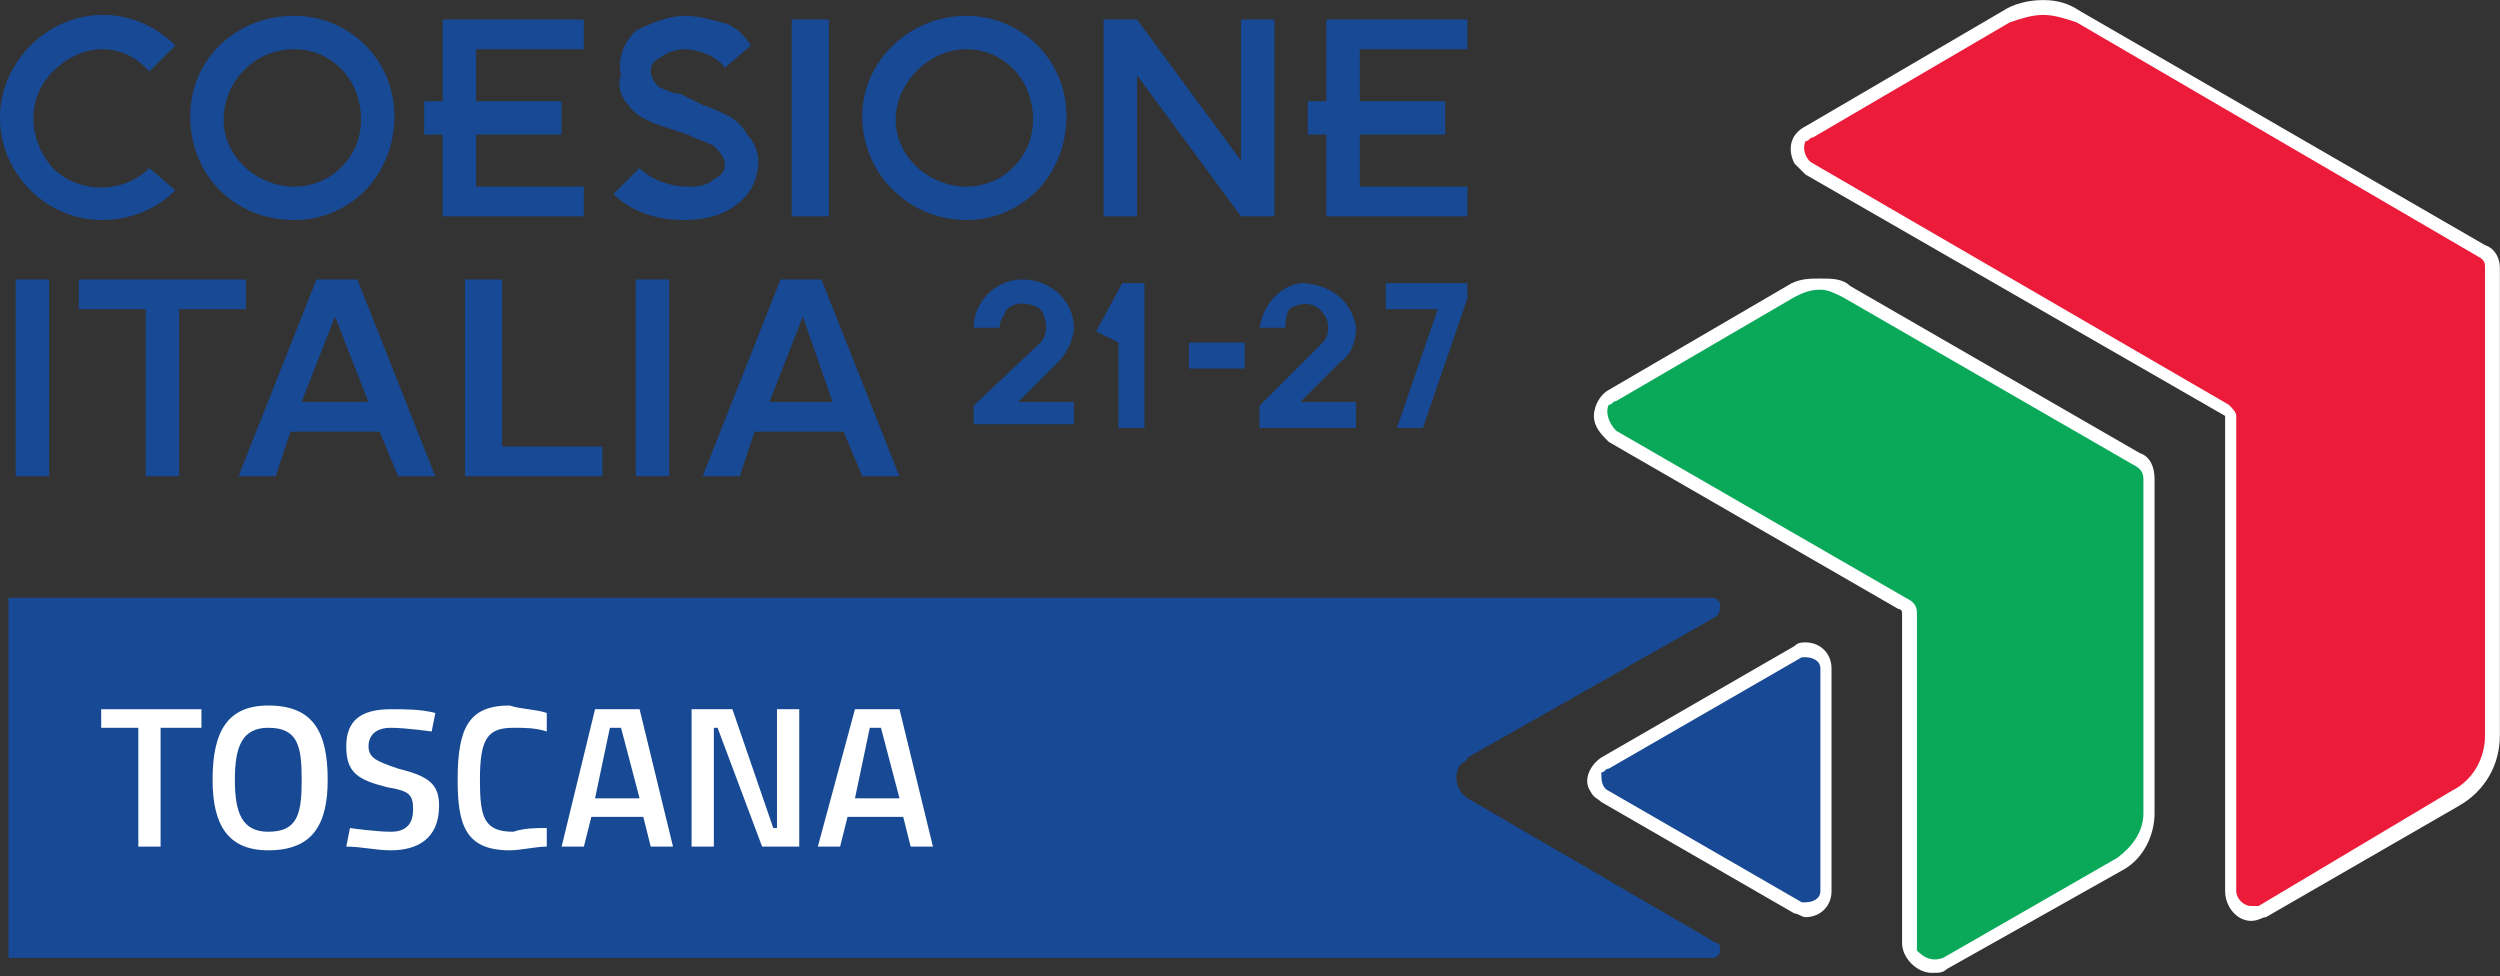
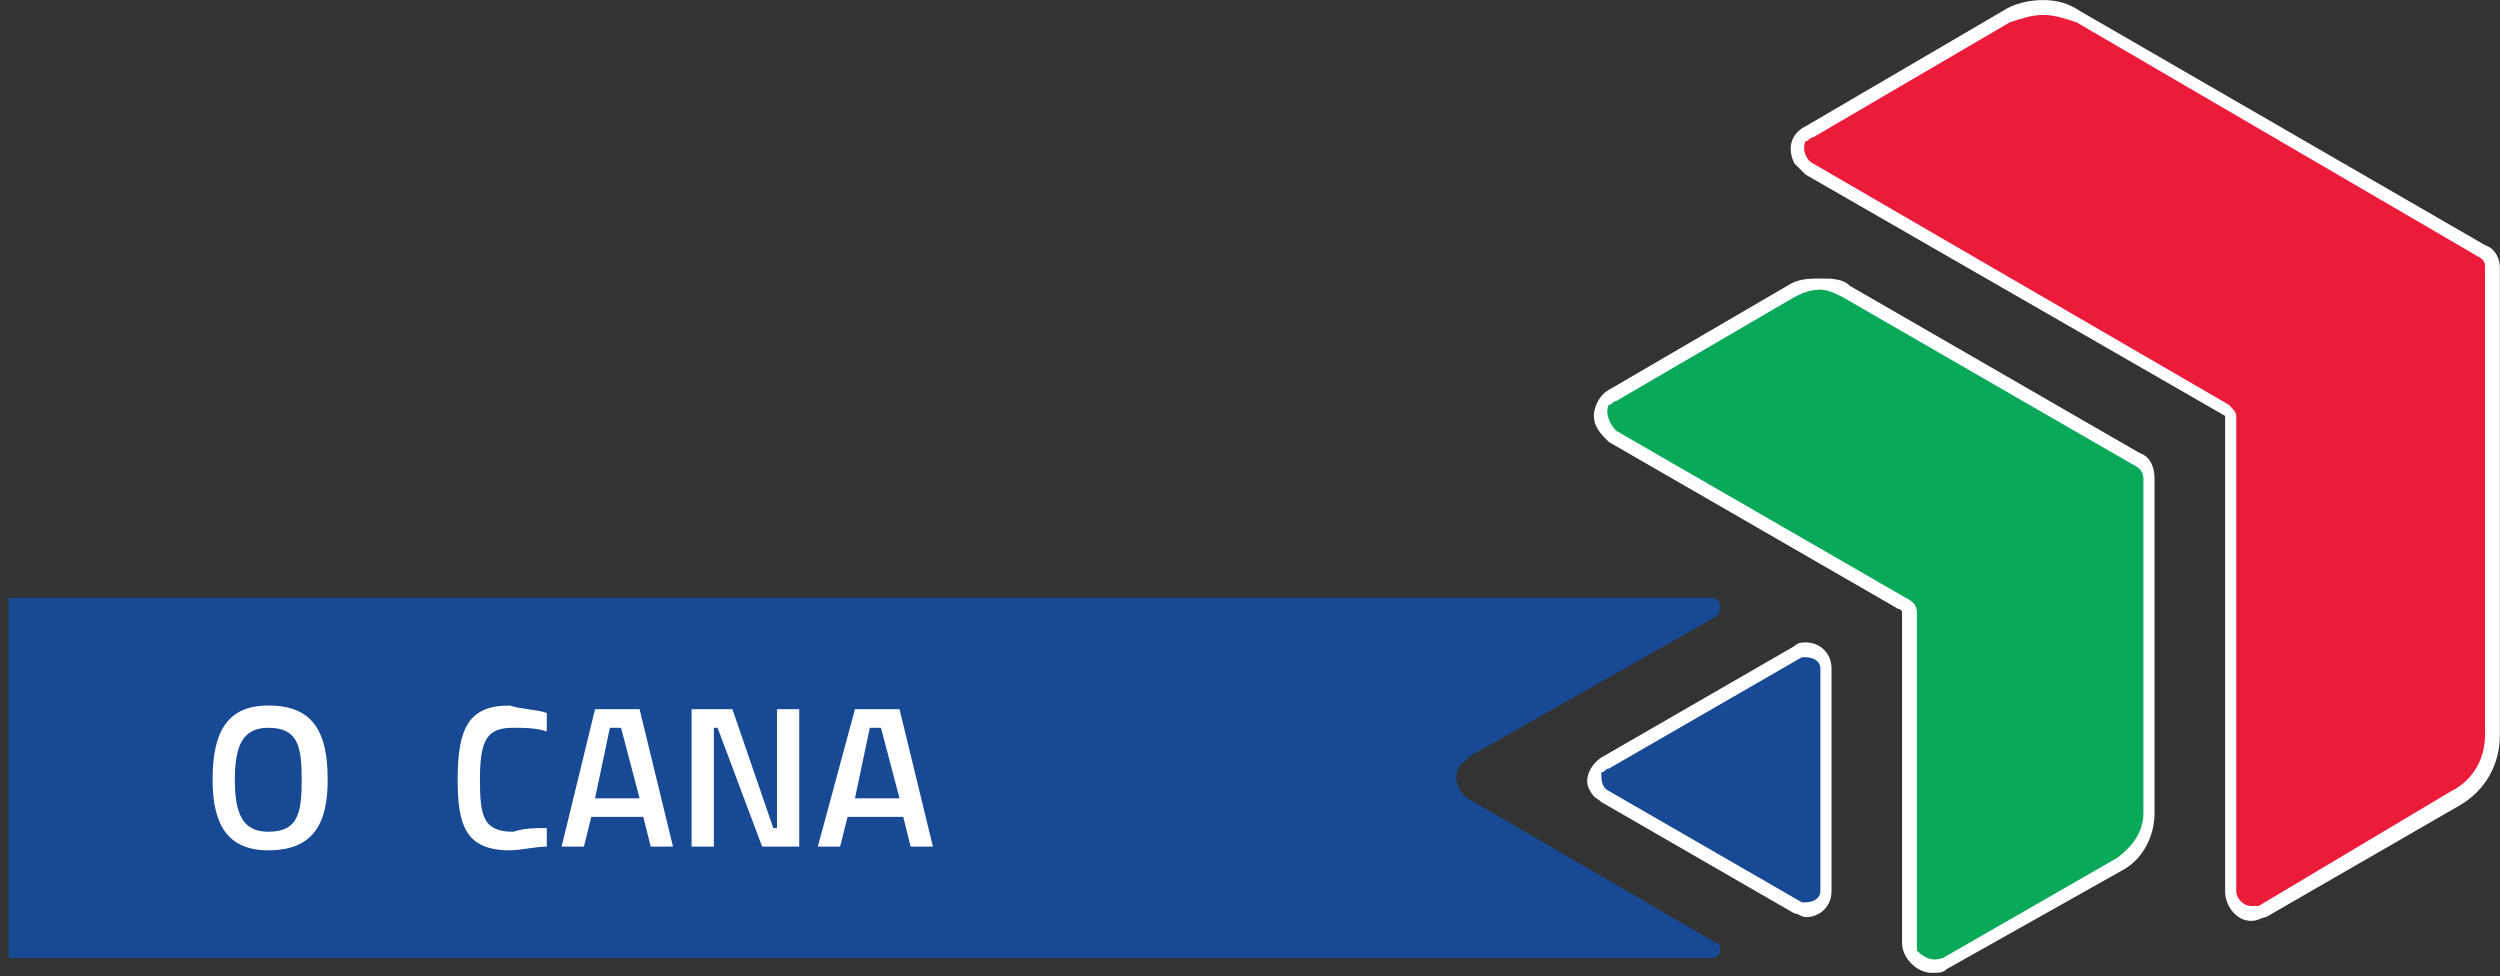
<svg xmlns="http://www.w3.org/2000/svg" width="100%" height="100%" viewBox="0 0 666 260" xml:space="preserve" style="fill-rule:evenodd;clip-rule:evenodd;stroke-linejoin:round;stroke-miterlimit:2;">
  <rect x="0" y="0" width="666" height="260" fill="#333333" stroke="none" />
  <g transform="matrix(1,0,0,1,-34.75,-23.957)">
    <g transform="matrix(6.182,0,0,-6.182,634.449,24.946)">
      <path d="M0,-39.2C-0.48,-39.2 -0.8,-38.72 -0.8,-38.24L-0.8,-17.76C-0.8,-17.6 -0.96,-17.6 -0.96,-17.44L-19.04,-7.04C-19.52,-6.88 -19.68,-6.24 -19.36,-5.76C-19.36,-5.76 -19.2,-5.6 -19.04,-5.44L-10.56,-0.64C-9.6,0 -8.32,0 -7.36,-0.64L9.92,-10.72C10.24,-10.88 10.4,-11.04 10.4,-11.36L10.4,-31.52C10.4,-32.64 9.76,-33.6 8.8,-34.24L0.48,-39.04C0.32,-39.2 0.16,-39.2 0,-39.2Z" style="fill:rgb(237,27,58);fill-rule:nonzero;" />
    </g>
    <g transform="matrix(6.182,0,0,-6.182,579.054,269.277)">
      <path d="M0,39.68C-0.64,39.68 -1.28,39.52 -1.76,39.2L-10.24,34.24C-10.88,33.92 -11.04,33.28 -10.72,32.64C-10.56,32.48 -10.4,32.32 -10.24,32.16L7.84,21.76L7.84,1.28C7.84,0.64 8.32,0 8.96,0C9.28,0 9.44,0.16 9.6,0.16L17.92,4.96C19.04,5.6 19.68,6.72 19.68,8L19.68,28.16C19.68,28.48 19.52,28.96 19.04,29.12L1.6,39.2C1.12,39.52 0.64,39.68 0,39.68ZM0,39.04C0.48,39.04 0.96,38.88 1.44,38.72L18.72,28.64C19.04,28.48 19.04,28.32 19.04,28.16L19.04,8C19.04,7.04 18.56,6.08 17.6,5.6L9.28,0.64L8.96,0.64C8.64,0.64 8.32,0.96 8.32,1.28L8.32,21.76C8.32,21.92 8.16,22.08 8,22.24L-9.92,32.64C-10.24,32.8 -10.4,33.28 -10.24,33.6C-10.08,33.6 -10.08,33.76 -9.92,33.76L-1.44,38.72C-0.96,38.88 -0.48,39.04 0,39.04Z" style="fill:white;fill-rule:nonzero;" />
    </g>
    <g transform="matrix(6.182,0,0,-6.182,549.378,99.135)">
      <path d="M0,-29.44C-0.48,-29.44 -0.96,-28.96 -0.96,-28.48L-0.96,-14.24C-0.96,-14.08 -1.12,-13.92 -1.28,-13.76L-13.76,-6.56C-14.24,-6.24 -14.4,-5.6 -14.08,-5.12C-14.08,-4.96 -13.92,-4.96 -13.76,-4.8L-6.08,-0.32C-5.28,0 -4.32,0 -3.68,-0.32L8.8,-7.52C9.12,-7.84 9.28,-8.16 9.28,-8.48L9.28,-22.88C9.28,-23.68 8.8,-24.48 8.16,-24.96L0.48,-29.28C0.48,-29.44 0.16,-29.44 0,-29.44Z" style="fill:rgb(10,169,90);fill-rule:nonzero;" />
    </g>
    <g transform="matrix(6.182,0,0,-6.182,519.702,283.125)">
      <path d="M0,29.92C-0.48,29.92 -0.96,29.92 -1.44,29.6L-9.12,25.12C-9.44,24.96 -9.76,24.48 -9.76,24C-9.76,23.52 -9.44,23.2 -9.12,22.88L3.36,15.68C3.52,15.68 3.52,15.52 3.52,15.52L3.52,1.28C3.52,0.64 4.16,0 4.8,0C5.12,0 5.28,0 5.44,0.16L13.12,4.48C13.92,4.96 14.4,5.92 14.4,6.88L14.4,21.28C14.4,21.76 14.24,22.24 13.76,22.4L1.28,29.6C0.96,29.92 0.48,29.92 0,29.92ZM0,29.44C0.32,29.44 0.64,29.28 0.96,29.12L13.44,21.92C13.76,21.76 13.92,21.6 13.92,21.28L13.92,6.88C13.92,6.08 13.44,5.44 12.8,4.96L5.28,0.64C4.8,0.48 4.48,0.64 4.16,0.96L4.16,15.52C4.16,15.84 4,16 3.68,16.16L-8.8,23.36C-9.12,23.68 -9.28,24.16 -9.12,24.48C-8.96,24.48 -8.96,24.64 -8.8,24.64L-1.12,29.12C-0.8,29.28 -0.48,29.44 0,29.44Z" style="fill:white;fill-rule:nonzero;" />
    </g>
    <g transform="matrix(6.182,0,0,-6.182,515.745,197.066)">
      <path d="M0,-11.2C-0.16,-11.2 -0.16,-11.2 -0.32,-11.04L-8.64,-6.24C-9.12,-6.08 -9.28,-5.6 -8.96,-5.12C-8.96,-5.12 -8.8,-4.96 -8.64,-4.96L-0.32,0L0,0C0.48,0 0.8,-0.32 0.8,-0.8L0.8,-10.4C0.8,-10.56 0.8,-10.88 0.64,-11.04C0.48,-11.2 0.32,-11.2 0,-11.2Z" style="fill:rgb(23,73,148);fill-rule:nonzero;" />
    </g>
    <g transform="matrix(6.182,0,0,-6.182,515.745,268.287)">
      <path d="M0,11.84C-0.16,11.84 -0.32,11.84 -0.48,11.68L-8.8,6.88C-9.28,6.56 -9.6,5.92 -9.28,5.44C-9.12,5.12 -8.96,5.12 -8.8,4.96L-0.48,0.16C-0.32,0.16 -0.16,0 0,0C0.64,0 1.12,0.48 1.12,1.12L1.12,10.72C1.12,11.36 0.64,11.84 0,11.84ZM0,11.2C0.32,11.2 0.64,11.04 0.64,10.72L0.64,1.12C0.64,0.8 0.32,0.64 0,0.64L-0.16,0.64L-8.48,5.44C-8.8,5.6 -8.8,5.92 -8.8,6.24C-8.64,6.24 -8.64,6.4 -8.48,6.4L-0.16,11.2L0,11.2Z" style="fill:white;fill-rule:nonzero;" />
    </g>
    <g transform="matrix(6.182,0,0,-6.182,492.005,187.174)">
      <path d="M0,-14.24L-10.72,-8C-11.2,-7.68 -11.36,-7.04 -11.04,-6.56C-10.88,-6.4 -10.72,-6.4 -10.72,-6.24L0,-0.16C0.16,-0 0.16,0.16 0.16,0.32C0.16,0.48 0,0.64 -0.16,0.64L-73.6,0.64L-73.6,-14.88L-0.16,-14.88C0,-14.88 0.16,-14.72 0.16,-14.56C0.16,-14.4 0.16,-14.24 0,-14.24Z" style="fill:rgb(23,73,148);fill-rule:nonzero;" />
    </g>
    <g transform="matrix(6.182,0,0,-6.182,-182.625,3492.07)">
-       <path d="M81.44,546.88C81.44,548 80.48,548.96 79.2,548.96C78.08,548.96 77.12,548 77.12,546.88L78.24,546.88C78.24,547.2 78.4,547.36 78.56,547.68C78.88,548 79.52,548 80,547.68C80.32,547.2 80.32,546.56 80,546.24L77.12,543.52L77.12,542.72L81.44,542.72L81.44,543.68L79.04,543.68L80.8,545.44C81.12,545.76 81.44,546.4 81.44,546.88ZM86.4,545.12L88.8,545.12L88.8,546.24L86.4,546.24L86.4,545.12ZM82.4,546.72L83.36,546.24L83.36,542.56L84.48,542.56L84.48,548.8L83.52,548.8L82.4,546.72ZM94.88,548.8L94.88,547.68L97.12,547.68L95.36,542.56L96.48,542.56L98.4,548.16L98.4,548.8L94.88,548.8ZM93.6,546.88C93.44,548 92.48,548.8 91.2,548.8C90.24,548.64 89.6,547.84 89.44,546.88L90.56,546.88C90.56,547.2 90.56,547.36 90.72,547.68C91.2,548 91.84,548 92.16,547.52C92.48,547.2 92.48,546.56 92.16,546.24L89.44,543.52L89.44,542.56L93.6,542.56L93.6,543.68L91.2,543.68L92.96,545.44C93.44,545.76 93.6,546.4 93.6,546.88ZM62.56,540.48L64,540.48L64,548.96L62.56,548.96L62.56,540.48ZM67.84,554.08C67.84,554.4 67.68,554.88 67.36,555.2C67.2,555.52 66.88,555.84 66.56,556C66.24,556.16 65.92,556.32 65.44,556.48C65.12,556.64 64.8,556.8 64.48,556.96C64.16,556.96 63.84,557.12 63.52,557.28C63.36,557.44 63.2,557.76 63.2,557.92C63.2,558.24 63.36,558.4 63.68,558.56C63.84,558.72 64.32,558.88 64.64,558.88C65.28,558.88 66.08,558.56 66.4,558.08L67.52,559.04C67.2,559.52 66.88,559.84 66.4,560C65.76,560.16 65.28,560.32 64.64,560.32C64,560.32 63.2,560 62.56,559.68C62.08,559.2 61.76,558.56 61.92,557.76C61.76,557.28 61.92,556.8 62.24,556.48C62.56,556 63.04,555.84 63.36,555.68C63.84,555.52 64.32,555.36 64.8,555.2C65.12,555.04 65.6,554.88 65.92,554.72C66.08,554.56 66.4,554.24 66.4,553.92C66.4,553.6 66.24,553.44 65.92,553.28C65.6,552.96 65.12,552.96 64.8,552.96C64,552.96 63.2,553.28 62.72,553.76L61.6,552.64C62.4,551.84 63.52,551.52 64.64,551.52C65.44,551.52 66.24,551.68 66.88,552.16C67.52,552.64 67.84,553.28 67.84,554.08ZM68.32,543.68L69.76,547.36L71.04,543.68L68.32,543.68ZM68.8,548.96L65.44,540.48L67.04,540.48L67.68,542.4L71.52,542.4L72.32,540.48L73.92,540.48L70.56,548.96L68.8,548.96ZM56.8,548.96L55.2,548.96L55.2,540.48L61.12,540.48L61.12,541.76L56.8,541.76L56.8,548.96ZM76.8,552.96C75.2,552.96 73.76,554.24 73.76,555.84C73.76,557.44 75.2,558.88 76.8,558.88C78.4,558.88 79.68,557.6 79.68,555.84C79.68,554.24 78.4,552.96 76.8,552.96ZM81.12,556C81.12,558.4 79.2,560.32 76.8,560.32C74.4,560.32 72.32,558.4 72.32,556C72.32,553.44 74.4,551.52 76.8,551.52C79.2,551.52 81.12,553.44 81.12,556ZM48.16,543.68L49.6,547.36L51.04,543.68L48.16,543.68ZM48.8,548.96L45.44,540.48L47.04,540.48L47.68,542.4L51.52,542.4L52.32,540.48L53.92,540.48L50.56,548.96L48.8,548.96ZM60.32,551.68L60.32,552.96L55.68,552.96L55.68,555.2L59.36,555.2L59.36,556.64L55.68,556.64L55.68,558.88L60.32,558.88L60.32,560.16L54.24,560.16L54.24,556.64L53.44,556.64L53.44,555.2L54.24,555.2L54.24,551.68L60.32,551.68ZM70.88,560.16L69.28,560.16L69.28,551.68L70.88,551.68L70.88,560.16ZM84.16,557.76L88.64,551.68L90.08,551.68L90.08,560.16L88.64,560.16L88.64,554.08L84.16,560.16L82.72,560.16L82.72,551.68L84.16,551.68L84.16,557.76ZM39.52,551.52C40.8,551.52 41.92,552 42.72,552.8L41.6,553.76C40.48,552.64 38.56,552.64 37.44,553.76C36.32,555.04 36.32,556.8 37.44,557.92C38.72,559.2 40.48,559.2 41.6,557.92L42.72,559.04C40.96,560.8 38.24,560.8 36.48,559.04C34.72,557.28 34.72,554.56 36.48,552.8C37.28,552 38.4,551.52 39.52,551.52ZM92.32,551.68L98.4,551.68L98.4,552.96L93.76,552.96L93.76,555.2L97.44,555.2L97.44,556.64L93.76,556.64L93.76,558.88L98.4,558.88L98.4,560.16L92.32,560.16L92.32,556.64L91.52,556.64L91.52,555.2L92.32,555.2L92.32,551.68ZM47.84,558.88C49.44,558.88 50.72,557.6 50.72,555.84C50.72,554.24 49.44,552.96 47.84,552.96C46.24,552.96 44.8,554.24 44.8,555.84C44.8,557.44 46.08,558.88 47.84,558.88ZM47.84,551.52C50.24,551.52 52.16,553.44 52.16,556C52.16,558.4 50.24,560.32 47.84,560.32C45.28,560.32 43.36,558.4 43.36,556C43.36,553.44 45.28,551.52 47.84,551.52ZM35.84,540.48L37.28,540.48L37.28,548.96L35.84,548.96L35.84,540.48ZM45.76,548.96L38.56,548.96L38.56,547.68L41.44,547.68L41.44,540.48L42.88,540.48L42.88,547.68L45.76,547.68L45.76,548.96Z" style="fill:rgb(23,73,148);fill-rule:nonzero;" />
-     </g>
+       </g>
    <g transform="matrix(6.182,0,0,-6.182,61.706,249.493)">
-       <path d="M0,5.92L4.32,5.92L4.32,5.12L2.56,5.12L2.56,0L1.6,0L1.6,5.12L0,5.12L0,5.92Z" style="fill:white;fill-rule:nonzero;" />
-     </g>
+       </g>
    <g transform="matrix(6.182,0,0,-6.182,115.122,230.698)">
      <path d="M0,-0.16C0,1.28 -0.16,2.08 -1.44,2.08C-2.56,2.08 -2.88,1.28 -2.88,-0.16C-2.88,-1.6 -2.56,-2.4 -1.44,-2.4C-0.16,-2.4 0,-1.6 0,-0.16ZM-3.84,-0.16C-3.84,1.92 -3.2,3.04 -1.44,3.04C0.48,3.04 1.12,1.92 1.12,-0.16C1.12,-2.08 0.48,-3.2 -1.44,-3.2C-3.2,-3.2 -3.84,-2.08 -3.84,-0.16Z" style="fill:white;fill-rule:nonzero;" />
    </g>
    <g transform="matrix(6.182,0,0,-6.182,149.744,244.547)">
-       <path d="M0,4.16C0,4.16 -1.12,4.32 -1.76,4.32C-2.4,4.32 -2.72,4 -2.72,3.52C-2.72,3.04 -2.4,2.88 -1.44,2.56C-0.16,2.24 0.32,1.92 0.32,0.96C0.32,-0.48 -0.64,-0.96 -1.76,-0.96C-2.4,-0.96 -3.04,-0.8 -3.68,-0.8L-3.52,0C-3.52,0 -2.4,-0.16 -1.76,-0.16C-1.12,-0.16 -0.8,0.16 -0.8,0.8C-0.8,1.44 -0.96,1.6 -1.92,1.76C-3.2,2.08 -3.68,2.4 -3.68,3.52C-3.68,4.64 -3.04,5.12 -1.76,5.12C-1.12,5.12 -0.48,5.12 0.16,4.96L0,4.16Z" style="fill:white;fill-rule:nonzero;" />
-     </g>
+       </g>
    <g transform="matrix(6.182,0,0,-6.182,180.409,212.893)">
-       <path d="M0,-5.92C-0.48,-5.92 -1.12,-6.08 -1.6,-6.08C-3.52,-6.08 -3.84,-4.96 -3.84,-3.04C-3.84,-0.8 -3.36,0.16 -1.6,0.16C-1.12,0 -0.48,0 0,-0.16L0,-0.96C-0.48,-0.8 -0.96,-0.8 -1.44,-0.8C-2.56,-0.8 -2.88,-1.28 -2.88,-3.04C-2.88,-4.64 -2.72,-5.28 -1.44,-5.28C-0.96,-5.12 -0.48,-5.12 0,-5.12L0,-5.92Z" style="fill:white;fill-rule:nonzero;" />
+       <path d="M0,-5.92C-0.48,-5.92 -1.12,-6.08 -1.6,-6.08C-3.52,-6.08 -3.84,-4.96 -3.84,-3.04C-3.84,-0.8 -3.36,0.16 -1.6,0.16C-1.12,0 -0.48,0 0,-0.16L0,-0.96C-0.48,-0.8 -0.96,-0.8 -1.44,-0.8C-2.56,-0.8 -2.88,-1.28 -2.88,-3.04C-2.88,-4.64 -2.72,-5.28 -1.44,-5.28C-0.96,-5.12 -0.48,-5.12 0,-5.12L0,-5.92" style="fill:white;fill-rule:nonzero;" />
    </g>
    <g transform="matrix(6.182,0,0,-6.182,193.268,225.752)">
      <path d="M0,-1.76L1.92,-1.76L1.12,1.28L0.64,1.28L0,-1.76ZM0,2.08L1.92,2.08L3.36,-3.84L2.4,-3.84L2.08,-2.56L-0.16,-2.56L-0.48,-3.84L-1.44,-3.84L0,2.08Z" style="fill:white;fill-rule:nonzero;" />
    </g>
    <g transform="matrix(6.182,0,0,-6.182,218.987,249.493)">
      <path d="M0,5.92L1.76,5.92L3.52,0.8L3.68,0.8L3.68,5.92L4.64,5.92L4.64,0L3.04,0L1.12,5.12L0.96,5.12L0.96,0L0,0L0,5.92Z" style="fill:white;fill-rule:nonzero;" />
    </g>
    <g transform="matrix(6.182,0,0,-6.182,262.512,225.752)">
      <path d="M0,-1.76L1.92,-1.76L1.12,1.28L0.64,1.28L0,-1.76ZM0,2.08L1.92,2.08L3.36,-3.84L2.4,-3.84L2.08,-2.56L-0.32,-2.56L-0.64,-3.84L-1.6,-3.84L0,2.08Z" style="fill:white;fill-rule:nonzero;" />
    </g>
  </g>
</svg>